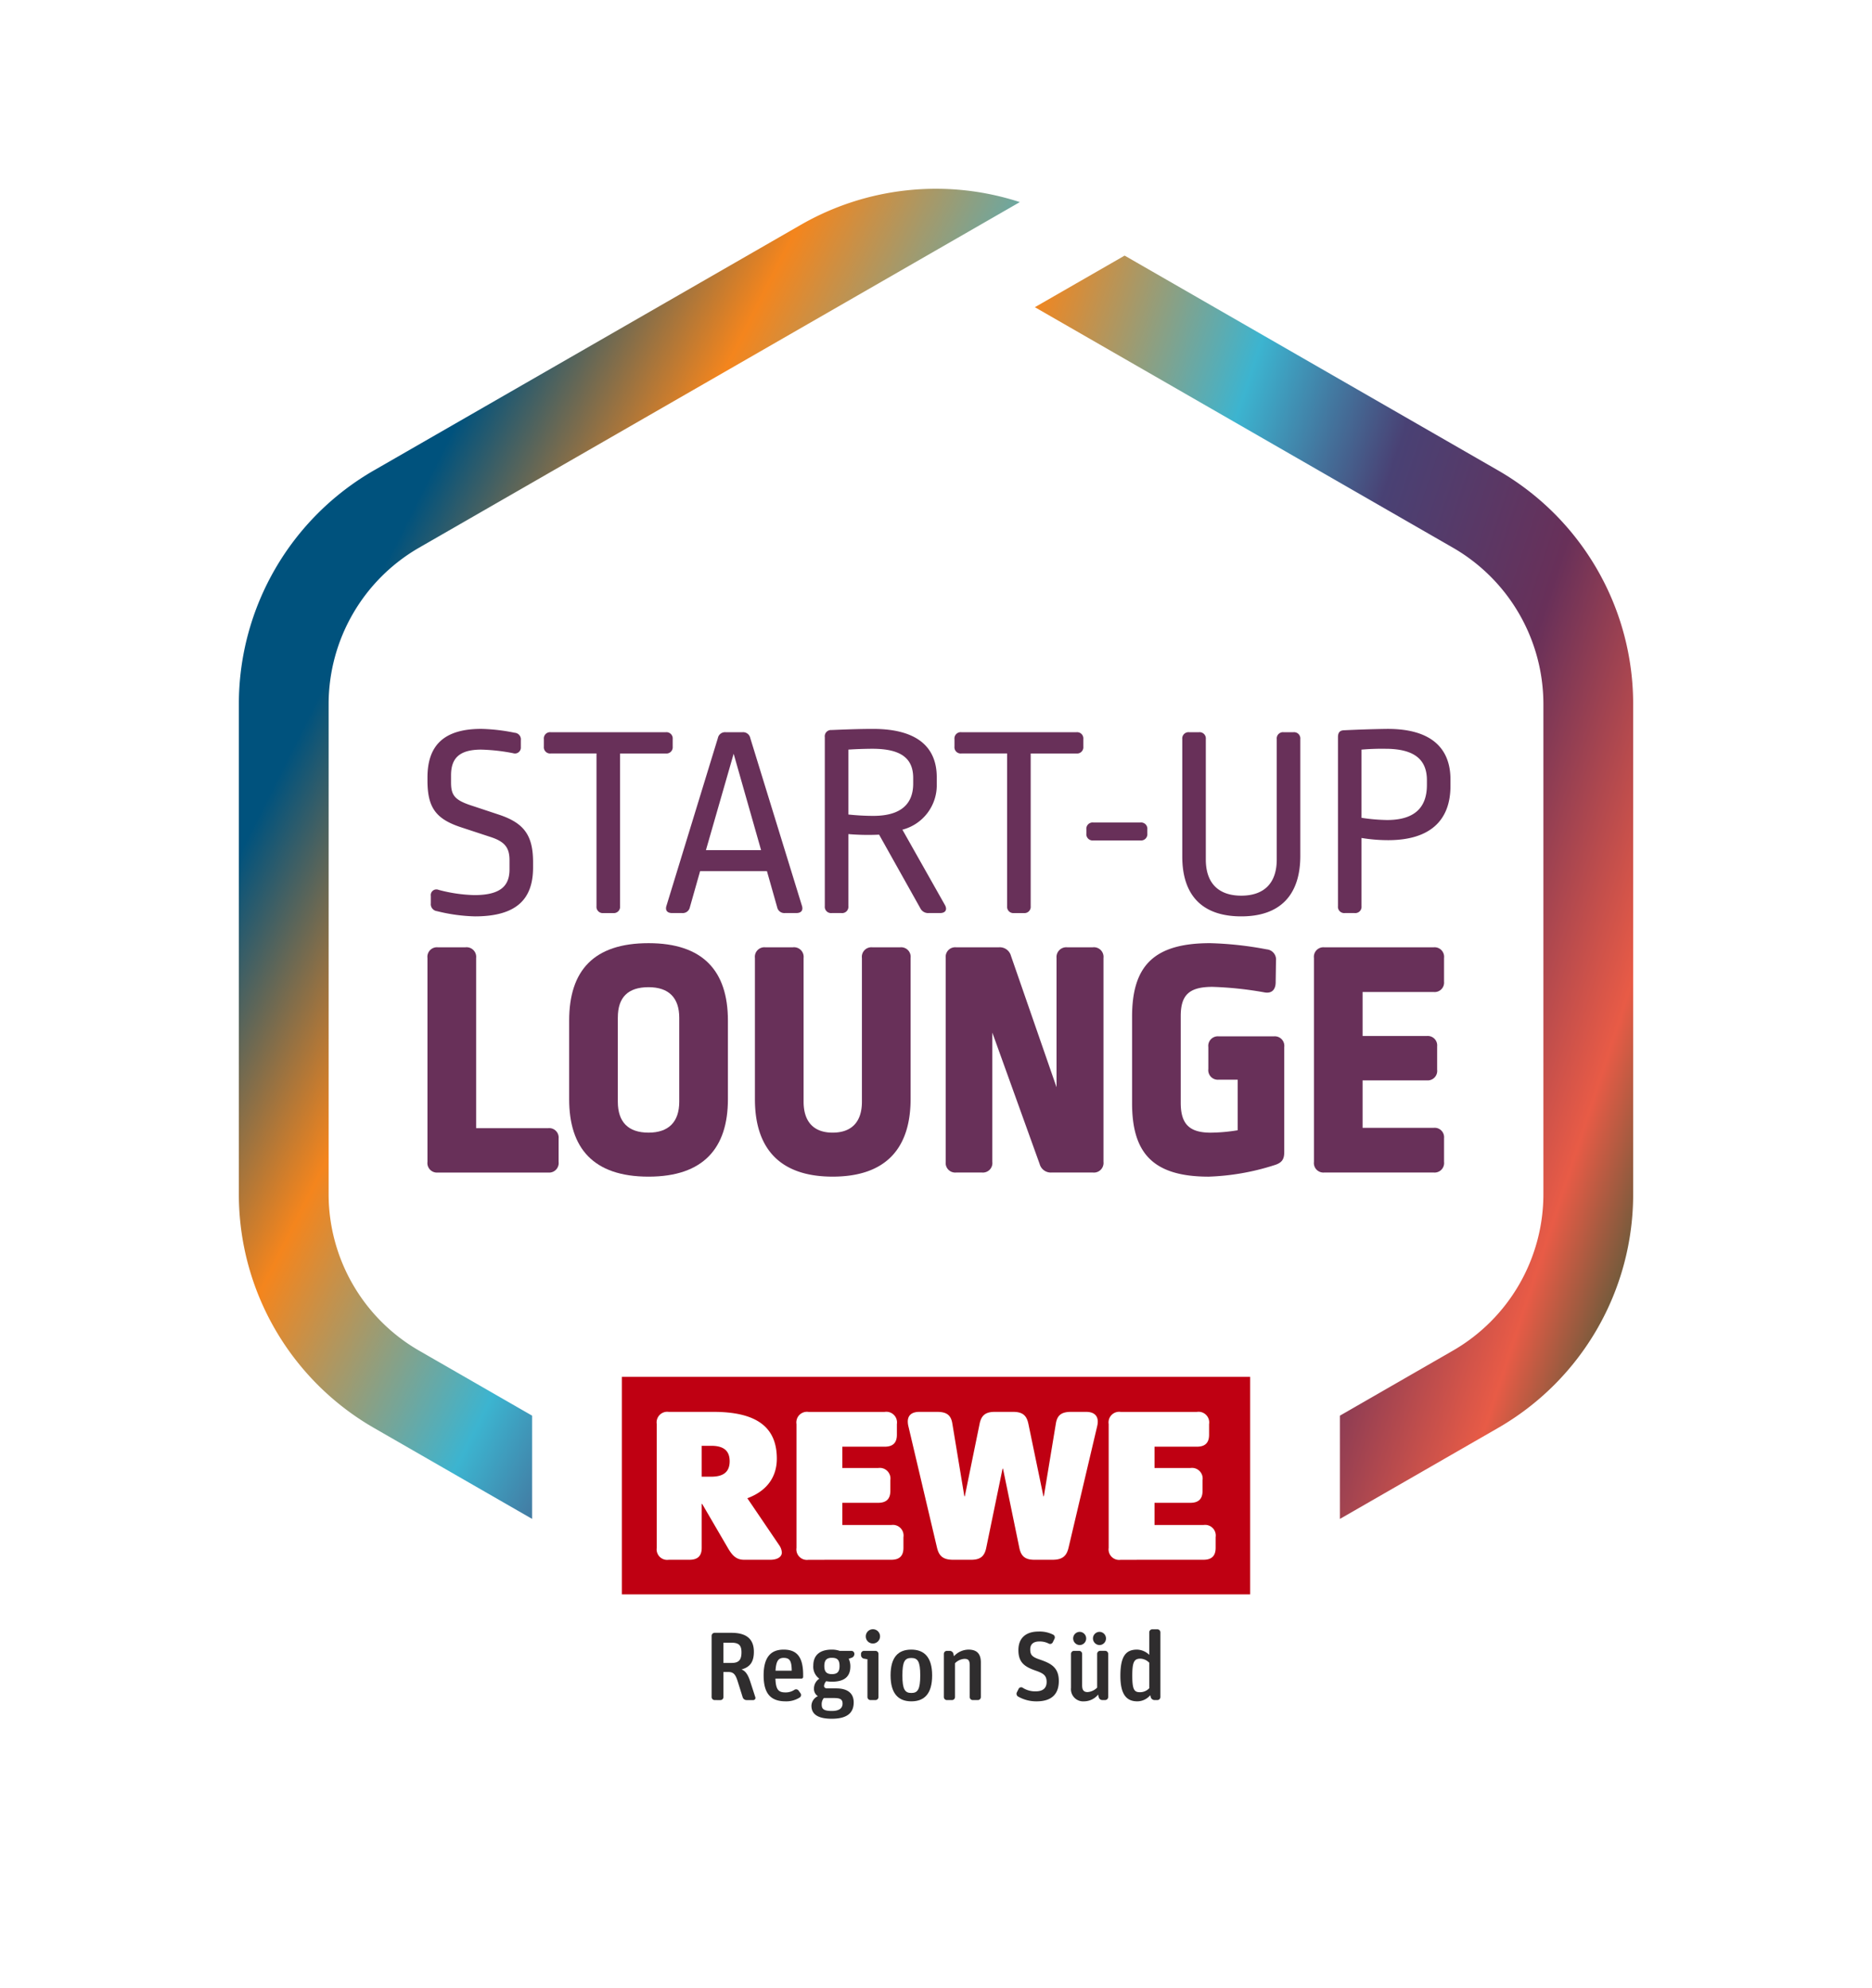
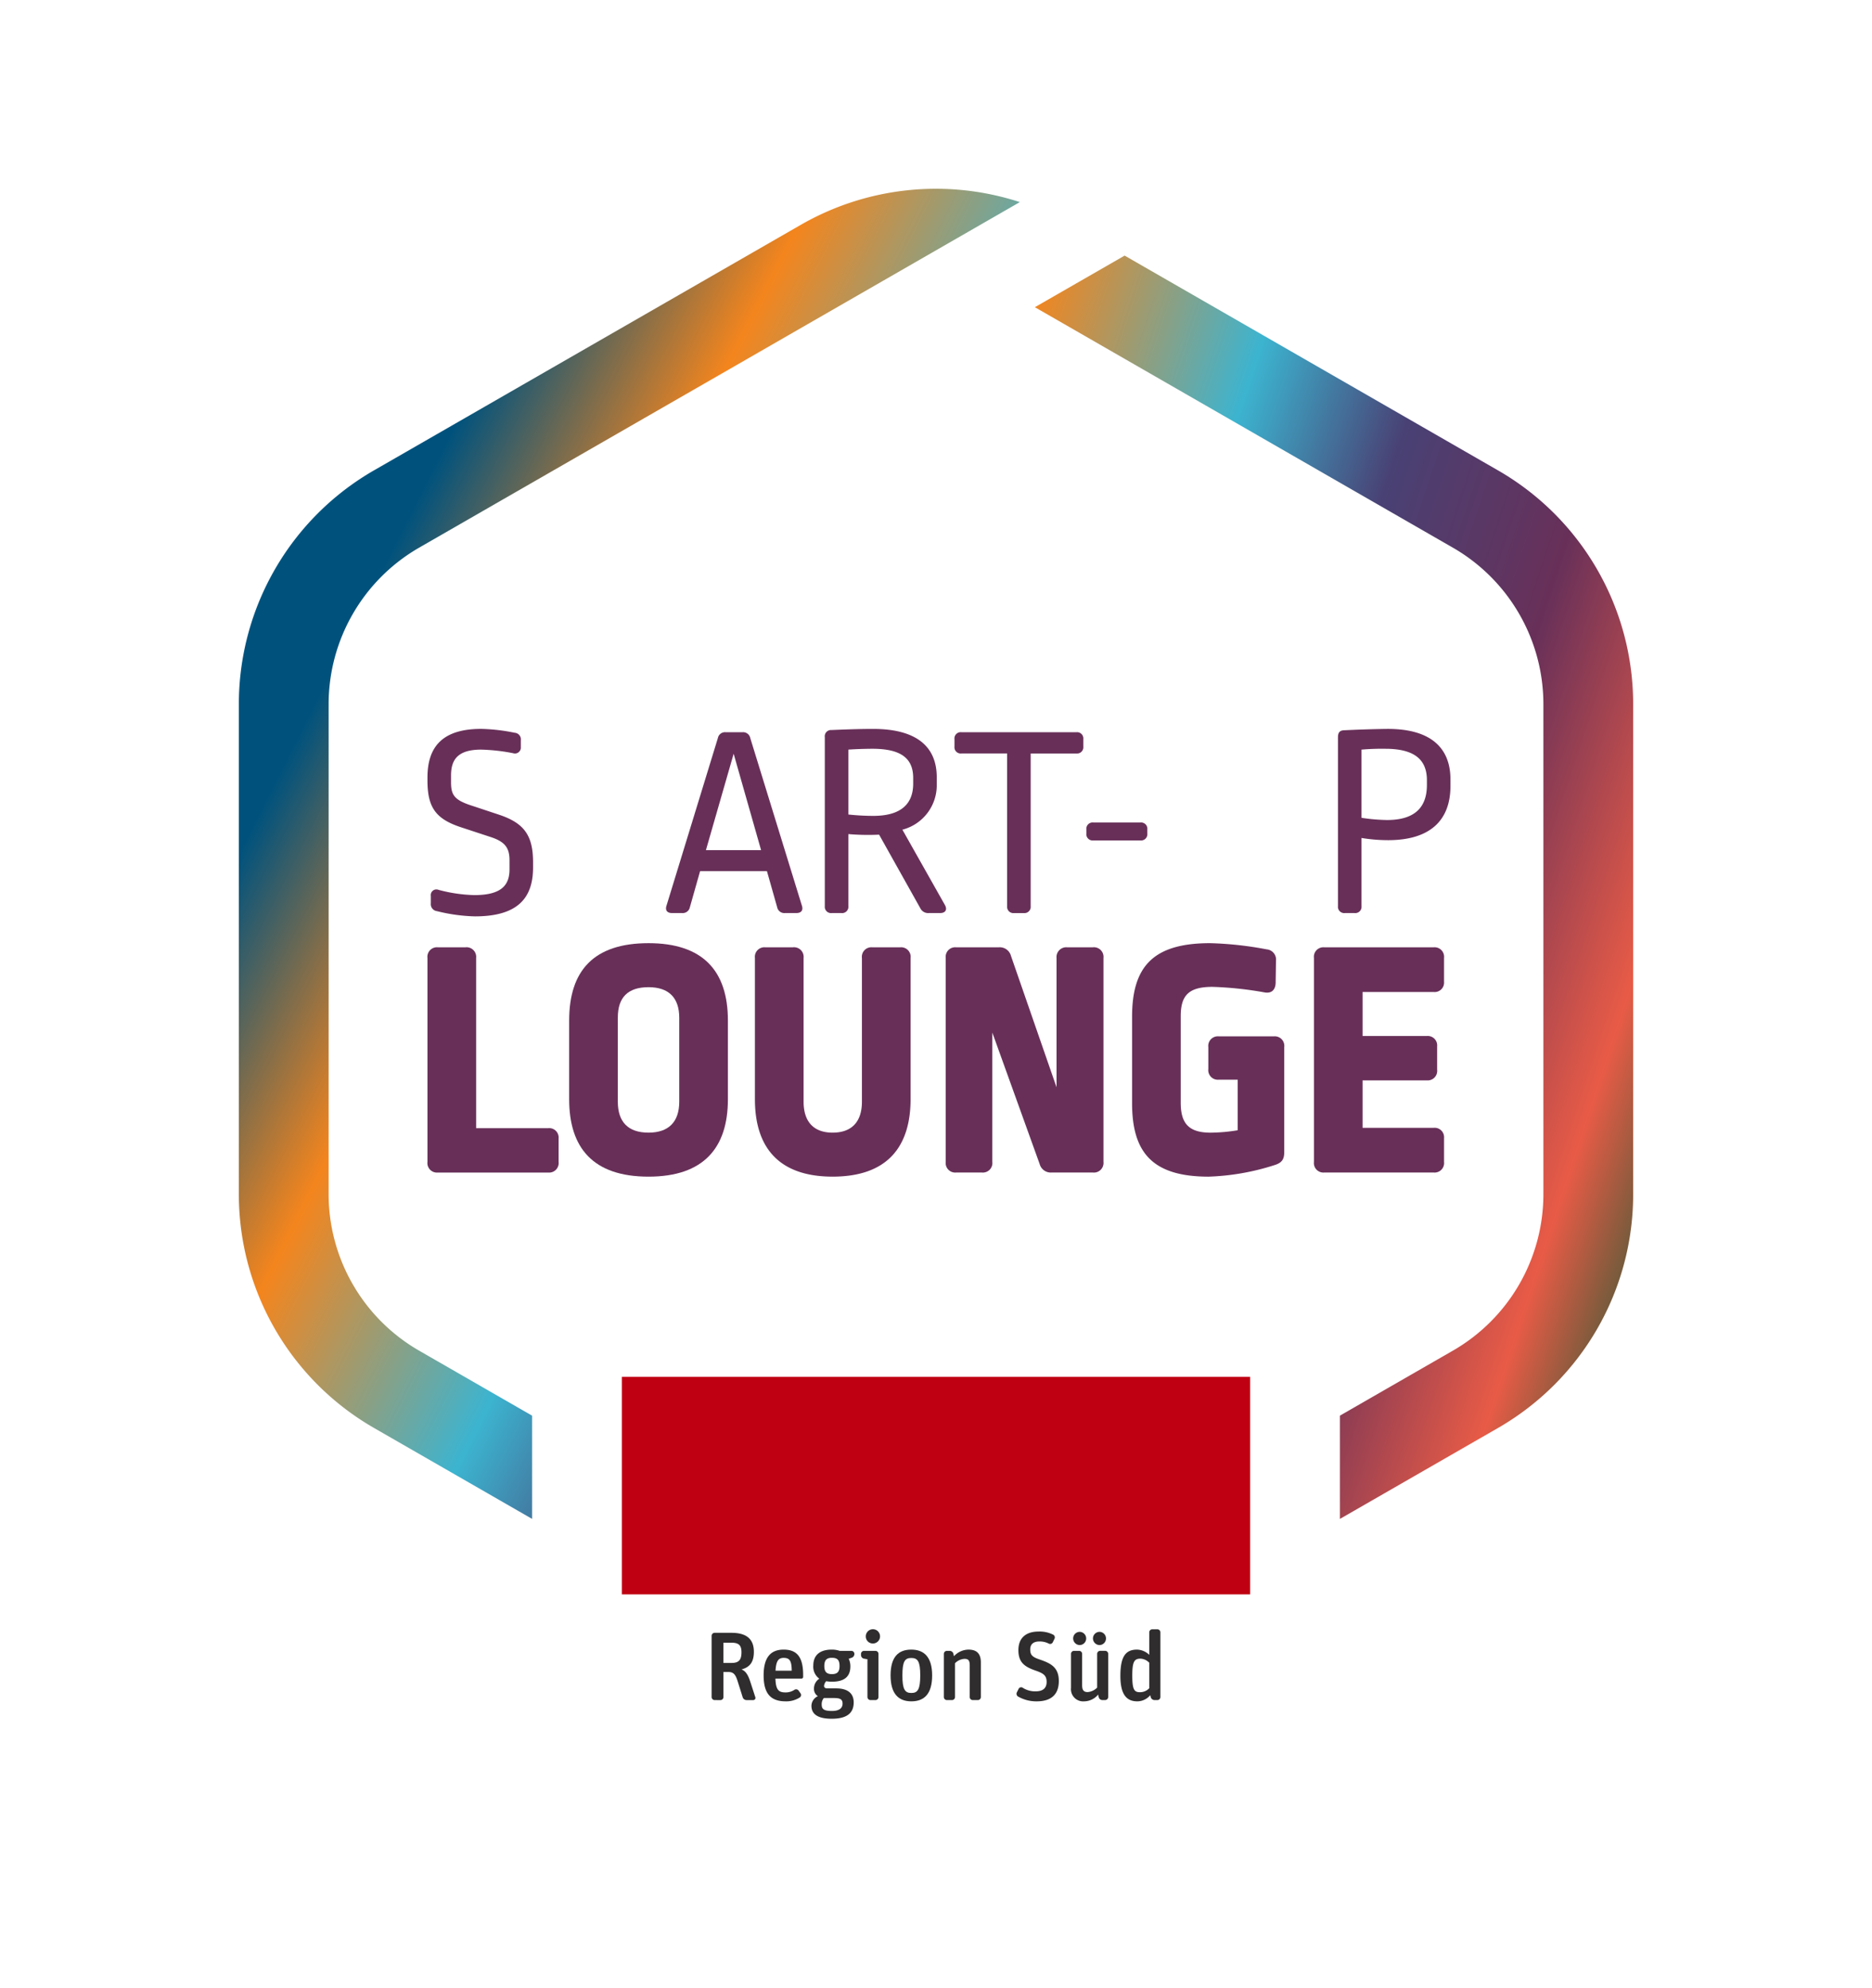
<svg xmlns="http://www.w3.org/2000/svg" xmlns:xlink="http://www.w3.org/1999/xlink" width="376" height="399.095" viewBox="0 0 376 399.095">
  <defs>
    <filter id="Pfad_802" x="0" y="0" width="376" height="399.095" filterUnits="userSpaceOnUse">
      <feOffset dy="10" input="SourceAlpha" />
      <feGaussianBlur stdDeviation="10" result="blur" />
      <feFlood flood-opacity="0.161" />
      <feComposite operator="in" in2="blur" />
      <feComposite in="SourceGraphic" />
    </filter>
    <linearGradient id="linear-gradient" x1="1.295" y1="1.097" x2="0.254" y2="0.203" gradientUnits="objectBoundingBox">
      <stop offset="0" stop-color="#005a31" />
      <stop offset="0.143" stop-color="#e85b46" />
      <stop offset="0.318" stop-color="#683059" />
      <stop offset="0.483" stop-color="#494174" />
      <stop offset="0.626" stop-color="#3cb4d0" />
      <stop offset="0.828" stop-color="#f4851d" />
      <stop offset="1" stop-color="#00527d" />
    </linearGradient>
    <linearGradient id="linear-gradient-2" x1="1.081" y1="0.871" x2="-0.278" y2="-0.071" xlink:href="#linear-gradient" />
  </defs>
  <g id="Start_Up_Lounge_Logo" transform="translate(30 20)">
    <g transform="matrix(1, 0, 0, 1, -30, -20)" filter="url(#Pfad_802)">
-       <path id="Pfad_802-2" data-name="Pfad 802" d="M296.8,73.673,221.844,30.568,198.727,18.756l-1.357-.439a72.49,72.49,0,0,0-58.573,6.1L53.141,73.672a72.208,72.208,0,0,0-36.172,62.4v98.518A72.2,72.2,0,0,0,53.141,297l35.887,20.64,4.87,2.8V327.3a26.634,26.634,0,0,0,26.657,26.553H229.384A26.635,26.635,0,0,0,256.041,327.3v-6.865l4.869-2.8L296.8,297a72.2,72.2,0,0,0,36.172-62.4V136.077A72.2,72.2,0,0,0,296.8,73.673Z" transform="translate(13.03 5.24)" fill="#fff" />
-     </g>
+       </g>
    <g id="Gruppe_923" data-name="Gruppe 923" transform="translate(17.975 17.904)">
      <g id="Gruppe_917" data-name="Gruppe 917">
        <path id="Pfad_803" data-name="Pfad 803" d="M92.87,278.1l-22.7-13.056A36.273,36.273,0,0,1,52,233.691V135.173a36.272,36.272,0,0,1,18.17-31.348l85.656-49.259.021-.011,34.985-20.12a54.459,54.459,0,0,0-44.02,4.579L61.153,88.274a54.116,54.116,0,0,0-27.184,46.9v98.518a54.116,54.116,0,0,0,27.184,46.9L92.87,298.829Z" transform="translate(-33.969 -31.76)" fill="url(#linear-gradient)" />
        <path id="Pfad_804" data-name="Pfad 804" d="M278.165,87.6l-74.954-43.1L185.183,54.86l83.968,48.288A36.272,36.272,0,0,1,287.321,134.5v98.518a36.273,36.273,0,0,1-18.171,31.349l-22.7,13.056v20.734l31.717-18.239a54.116,54.116,0,0,0,27.184-46.9V134.5A54.116,54.116,0,0,0,278.165,87.6Z" transform="translate(-25.298 -31.083)" fill="url(#linear-gradient-2)" />
      </g>
      <g id="Gruppe_918" data-name="Gruppe 918" transform="translate(76.929 238.552)">
        <path id="Pfad_805" data-name="Pfad 805" d="M232.919,301.941H106.726V258.268H232.919v43.673Z" transform="translate(-106.726 -258.268)" fill="#bf0012" />
-         <path id="Pfad_806" data-name="Pfad 806" d="M223.155,294.64c1.666,0,2.455-.787,2.455-2.4V290.1a2.143,2.143,0,0,0-2.455-2.445h-9.823V283.2h7.191c1.666,0,2.456-.787,2.456-2.4v-2.141a2.143,2.143,0,0,0-2.456-2.445h-7.191v-4.281h8.506c1.667,0,2.456-.786,2.456-2.4v-2.141a2.143,2.143,0,0,0-2.456-2.445h-15.3a2.13,2.13,0,0,0-2.413,2.445v24.854a2.117,2.117,0,0,0,2.413,2.4ZM187.987,267.3c-.351-1.66-1.185-2.358-3.026-2.358h-3.728c-1.842,0-2.674.7-3.025,2.358l-2.982,14.59h-.088l-2.412-14.59c-.263-1.66-1.1-2.358-3.026-2.358h-3.6c-1.491,0-2.324.655-2.324,1.965a4.176,4.176,0,0,0,.132.962l5.744,24.372c.4,1.615,1.184,2.4,3.245,2.4h3.6c1.842,0,2.675-.7,3.026-2.359l3.288-15.943h.089l3.288,15.943c.351,1.66,1.184,2.359,3.026,2.359h3.6c2.062,0,2.851-.787,3.245-2.4l5.744-24.372a4.172,4.172,0,0,0,.132-.962c0-1.31-.878-1.965-2.324-1.965h-3.069c-1.93,0-2.763.7-3.026,2.358l-2.412,14.59h-.088l-3.025-14.59ZM160.447,294.64c1.666,0,2.456-.787,2.456-2.4V290.1a2.144,2.144,0,0,0-2.456-2.445h-9.823V283.2h7.192c1.666,0,2.455-.787,2.455-2.4v-2.141a2.143,2.143,0,0,0-2.455-2.445h-7.192v-4.281h8.507c1.666,0,2.455-.786,2.455-2.4v-2.141a2.143,2.143,0,0,0-2.455-2.445h-15.3a2.129,2.129,0,0,0-2.412,2.445v24.854a2.116,2.116,0,0,0,2.412,2.4Zm-38.063-16.685v-6.2h1.93c2.587,0,3.684,1.091,3.684,3.1s-1.1,3.1-3.684,3.1Zm-2.455,16.685c1.666,0,2.455-.787,2.455-2.4v-8.824h.088l5.175,8.867c.965,1.66,1.8,2.359,3.289,2.359h5.218c1.272,0,2.324-.48,2.324-1.485a2.9,2.9,0,0,0-.527-1.442l-6.4-9.434c4.123-1.529,5.92-4.456,5.92-7.949,0-5.9-3.508-9.391-12.717-9.391h-8.99a2.13,2.13,0,0,0-2.412,2.445v24.854a2.117,2.117,0,0,0,2.412,2.4Z" transform="translate(-106.346 -257.913)" fill="#fff" />
      </g>
      <g id="Gruppe_919" data-name="Gruppe 919" transform="translate(94.957 289.215)">
        <path id="Pfad_807" data-name="Pfad 807" d="M124.383,320.57a.609.609,0,0,1-.607-.606v-12.3a.608.608,0,0,1,.607-.6h3.391c3.039,0,4.488,1.288,4.488,3.806,0,2.147-.862,3.1-2.489,3.553.785.274,1.294,1.015,1.745,2.382l1.039,3.2a.432.432,0,0,1-.412.567h-1.352a.816.816,0,0,1-.783-.586l-1.019-3.24c-.471-1.5-.941-1.817-1.9-1.817h-.941v5.037a.609.609,0,0,1-.607.606Zm1.764-7.459h1.666c1.49,0,1.96-.683,1.96-2.147,0-1.367-.529-1.914-1.979-1.914h-1.647Z" transform="translate(-123.776 -306.337)" fill="#2f2d2e" />
        <path id="Pfad_808" data-name="Pfad 808" d="M138.085,320.653c-2.96,0-4.43-1.5-4.43-5.213,0-3.748,1.529-5.174,4.019-5.174,2.666,0,3.92,1.484,3.92,5.1v.371a.347.347,0,0,1-.332.352h-5.234c.078,2.264.627,2.772,2.039,2.772a3.168,3.168,0,0,0,1.784-.527.623.623,0,0,1,.843.176l.372.527a.6.6,0,0,1-.156.839A5.015,5.015,0,0,1,138.085,320.653Zm-.392-8.728c-1,0-1.529.508-1.646,2.577H139.3C139.281,312.589,138.928,311.926,137.693,311.926Z" transform="translate(-123.21 -306.167)" fill="#2f2d2e" />
        <path id="Pfad_809" data-name="Pfad 809" d="M146.816,324.148c-2.843,0-4.077-.956-4.077-2.6a2.169,2.169,0,0,1,1.293-1.933,1.717,1.717,0,0,1-.785-1.5,2.354,2.354,0,0,1,1.078-2.012,2.95,2.95,0,0,1-1.215-2.616c0-2.088,1.294-3.222,3.724-3.222a4.829,4.829,0,0,1,1.587.254h2.353a.6.6,0,0,1,.589.586v.039a.8.8,0,0,1-.569.762l-.569.195a3.538,3.538,0,0,1,.333,1.523c0,2.089-1.234,3.085-3.7,3.085a6.846,6.846,0,0,1-1.156-.1,1.632,1.632,0,0,0-.431.957c0,.273.2.488.666.488h1.8c2.078,0,3.489.839,3.489,2.812C151.226,323,149.873,324.148,146.816,324.148Zm-1.588-4.159a1.9,1.9,0,0,0-.431,1.27c0,.858.294,1.327,2.058,1.327,1.412,0,2.137-.527,2.137-1.484,0-.9-.569-1.113-1.7-1.113Zm1.607-4.8c1.118,0,1.549-.488,1.549-1.621,0-1.171-.392-1.659-1.549-1.659-1.058,0-1.509.488-1.509,1.659C145.326,314.679,145.757,315.186,146.835,315.186Z" transform="translate(-122.689 -306.167)" fill="#2f2d2e" />
        <path id="Pfad_810" data-name="Pfad 810" d="M154.056,320.606a.61.61,0,0,1-.608-.606v-7.594l-.705-.118a.735.735,0,0,1-.588-.723v-.234a.61.61,0,0,1,.608-.606h2.293a.61.61,0,0,1,.608.606V320a.61.61,0,0,1-.608.606Zm.471-11.363a1.407,1.407,0,0,1-1.411-1.426,1.431,1.431,0,1,1,1.411,1.426Z" transform="translate(-122.149 -306.374)" fill="#2f2d2e" />
        <path id="Pfad_811" data-name="Pfad 811" d="M161.946,320.653c-2.567,0-4.174-1.5-4.174-5.213,0-3.729,1.587-5.174,4.155-5.174s4.194,1.484,4.194,5.193S164.515,320.653,161.946,320.653Zm0-1.679c1.294,0,1.784-.742,1.784-3.534,0-2.831-.509-3.494-1.8-3.494s-1.784.683-1.784,3.513C160.144,318.252,160.653,318.975,161.946,318.975Z" transform="translate(-121.827 -306.167)" fill="#2f2d2e" />
        <path id="Pfad_812" data-name="Pfad 812" d="M168.5,320.4a.609.609,0,0,1-.607-.606v-8.669a.609.609,0,0,1,.607-.606h.569a.777.777,0,0,1,.745.586l.1.489a4.062,4.062,0,0,1,2.92-1.328c1.568,0,2.49.722,2.49,2.577v6.951a.61.61,0,0,1-.608.606h-1.019a.61.61,0,0,1-.608-.606V313.41c0-1.034-.333-1.288-1.057-1.288a2.912,2.912,0,0,0-1.9.878v6.794a.61.61,0,0,1-.608.606Z" transform="translate(-121.246 -306.167)" fill="#2f2d2e" />
        <path id="Pfad_813" data-name="Pfad 813" d="M185.722,320.837a7.377,7.377,0,0,1-3.7-.956.658.658,0,0,1-.255-.859l.353-.7a.563.563,0,0,1,.783-.235,4.638,4.638,0,0,0,2.626.741c1.568,0,2.215-.723,2.215-1.894,0-1.366-.764-1.757-2.2-2.265-2.254-.78-3.47-1.659-3.47-4.119,0-2.518,1.608-3.729,4.039-3.729a6.016,6.016,0,0,1,2.939.626.617.617,0,0,1,.275.819l-.353.723a.587.587,0,0,1-.8.254,3.932,3.932,0,0,0-1.882-.43c-1.156,0-1.842.508-1.842,1.6,0,1.131.431,1.522,1.862,2.01,2.136.741,3.881,1.484,3.881,4.335C190.191,319.04,189.092,320.837,185.722,320.837Z" transform="translate(-120.455 -306.35)" fill="#2f2d2e" />
        <path id="Pfad_814" data-name="Pfad 814" d="M194.693,320.834a2.452,2.452,0,0,1-2.647-2.7v-6.833a.61.61,0,0,1,.608-.606h1.018a.61.61,0,0,1,.608.606v6.306c0,1.054.392,1.366,1.118,1.366a3.029,3.029,0,0,0,1.9-.9v-6.775a.61.61,0,0,1,.608-.606h1a.609.609,0,0,1,.608.606v8.669a.61.61,0,0,1-.608.606h-.568a.737.737,0,0,1-.725-.585l-.117-.508A3.724,3.724,0,0,1,194.693,320.834Zm-.883-11.3a1.344,1.344,0,0,1-1.332-1.328,1.327,1.327,0,0,1,1.313-1.327,1.328,1.328,0,0,1,.019,2.655Zm3.98,0a1.344,1.344,0,0,1-1.333-1.328,1.328,1.328,0,0,1,1.313-1.327,1.328,1.328,0,0,1,.02,2.655Z" transform="translate(-119.861 -306.347)" fill="#2f2d2e" />
        <path id="Pfad_815" data-name="Pfad 815" d="M204.836,320.859c-2,0-3.411-1.133-3.411-5.115,0-3.925,1.077-5.272,3.352-5.272a3.663,3.663,0,0,1,2.451,1.055V307a.609.609,0,0,1,.607-.606h1.019a.609.609,0,0,1,.607.606v13a.609.609,0,0,1-.607.606h-.569a.818.818,0,0,1-.764-.586l-.1-.391A3.411,3.411,0,0,1,204.836,320.859Zm.51-1.836a2.535,2.535,0,0,0,1.882-.8v-5.115a2.632,2.632,0,0,0-1.746-.821c-1.234,0-1.666.548-1.666,3.378C203.816,318.477,204.189,319.024,205.346,319.024Z" transform="translate(-119.324 -306.373)" fill="#2f2d2e" />
      </g>
      <g id="Gruppe_922" data-name="Gruppe 922" transform="translate(37.883 108.448)">
        <g id="Gruppe_920" data-name="Gruppe 920" transform="translate(0 43.023)">
          <path id="Pfad_816" data-name="Pfad 816" d="M77.424,176.371a1.934,1.934,0,0,1,2.149,2.141v34.174H94.059a1.893,1.893,0,0,1,2.08,2.072v4.7a1.914,1.914,0,0,1-2.08,2.14H71.879a1.915,1.915,0,0,1-2.081-2.14V178.512a1.915,1.915,0,0,1,2.081-2.141Z" transform="translate(-69.798 -175.542)" fill="#683059" />
          <path id="Pfad_817" data-name="Pfad 817" d="M128.6,191.118v15.811c0,9.734-4.852,15.534-15.943,15.534-11.159,0-15.942-5.8-15.942-15.534V191.118c0-10.01,4.92-15.534,15.942-15.534C123.544,175.584,128.6,181.108,128.6,191.118Zm-22.112-.62v16.915c0,4.073,2.08,6.214,6.17,6.214,4.021,0,6.169-2.141,6.169-6.214V190.566c0-4-2.079-6.144-6.169-6.144C108.5,184.422,106.492,186.493,106.492,190.5Z" transform="translate(-68.254 -175.584)" fill="#683059" />
          <path id="Pfad_818" data-name="Pfad 818" d="M161.19,176.371a1.914,1.914,0,0,1,2.08,2.141v28.306c0,9.735-4.783,15.6-15.666,15.6-10.675,0-15.6-5.73-15.6-15.534V178.512a1.915,1.915,0,0,1,2.081-2.141h5.545a1.934,1.934,0,0,1,2.149,2.141v28.859c0,4.073,2.08,6.214,5.823,6.214,3.813,0,5.892-2.141,5.892-6.214V178.512a1.914,1.914,0,0,1,2.08-2.141Z" transform="translate(-66.231 -175.542)" fill="#683059" />
          <path id="Pfad_819" data-name="Pfad 819" d="M189.534,221.593a2.324,2.324,0,0,1-2.427-1.726l-9.5-26.373v25.96a1.913,1.913,0,0,1-2.079,2.14h-5.2a1.914,1.914,0,0,1-2.08-2.14V178.512a1.915,1.915,0,0,1,2.08-2.141h8.6a2.324,2.324,0,0,1,2.426,1.726l9.15,26.373V178.512a1.965,1.965,0,0,1,2.149-2.141h5.129a1.934,1.934,0,0,1,2.15,2.141v40.941a1.934,1.934,0,0,1-2.15,2.14Z" transform="translate(-64.152 -175.542)" fill="#683059" />
          <path id="Pfad_820" data-name="Pfad 820" d="M230.684,176.827a2.053,2.053,0,0,1,1.871,2.279l-.069,4.488c-.07,1.449-.9,2.14-2.288,1.864a71.193,71.193,0,0,0-10.4-1.1c-4.714,0-6.378,1.658-6.378,5.868v17.4c0,4.281,1.734,6.007,6.031,6.007a35.32,35.32,0,0,0,5.406-.483V202.994h-3.812a1.914,1.914,0,0,1-2.08-2.14v-4.419a1.914,1.914,0,0,1,2.08-2.14h11.09a1.914,1.914,0,0,1,2.079,2.14v21.058c0,1.449-.416,2.21-2.079,2.692a48.213,48.213,0,0,1-13.1,2.279c-11.369,0-15.388-4.9-15.388-14.775v-17.33c0-10.148,4.3-14.775,15.663-14.775A69.7,69.7,0,0,1,230.684,176.827Z" transform="translate(-62.123 -175.584)" fill="#683059" />
          <path id="Pfad_821" data-name="Pfad 821" d="M262.248,176.371a1.914,1.914,0,0,1,2.079,2.141v4.763a1.893,1.893,0,0,1-2.079,2.071H247.968v8.838h12.893a1.893,1.893,0,0,1,2.08,2.071v4.695a1.914,1.914,0,0,1-2.08,2.14H247.968v9.528h14.281a1.893,1.893,0,0,1,2.079,2.072v4.763a1.913,1.913,0,0,1-2.079,2.14H240.275a1.913,1.913,0,0,1-2.079-2.14V178.512a1.914,1.914,0,0,1,2.079-2.141Z" transform="translate(-60.142 -175.542)" fill="#683059" />
        </g>
        <g id="Gruppe_921" data-name="Gruppe 921">
          <path id="Pfad_822" data-name="Pfad 822" d="M87.33,135.511a1.33,1.33,0,0,1,1.224,1.5v1.386A1.184,1.184,0,0,1,87,139.613a38.285,38.285,0,0,0-6.4-.72c-4.451,0-6.066,1.774-6.066,5.155v1.441c0,2.661.778,3.6,4.509,4.768l5.176,1.719c4.953,1.663,6.79,4.1,6.79,9.535v1.053c0,6.32-3.284,9.812-11.688,9.812a34.755,34.755,0,0,1-7.626-1.053,1.412,1.412,0,0,1-1.224-1.552v-1.5a1.136,1.136,0,0,1,1.559-1.221,30.362,30.362,0,0,0,7.179,1.054c5.176,0,7.068-1.775,7.068-5.156v-1.829c0-2.55-.946-3.769-3.9-4.712l-5.732-1.885c-5.121-1.663-6.846-3.936-6.846-9.424v-.61c0-6.264,3.118-9.757,10.8-9.757A37.411,37.411,0,0,1,87.33,135.511Z" transform="translate(-69.798 -134.733)" fill="#683059" />
-           <path id="Pfad_823" data-name="Pfad 823" d="M116.394,135.366a1.26,1.26,0,0,1,1.393,1.386v1.5a1.259,1.259,0,0,1-1.393,1.385h-9.182v30.657a1.259,1.259,0,0,1-1.391,1.386h-1.949a1.259,1.259,0,0,1-1.392-1.386V139.634H93.3a1.258,1.258,0,0,1-1.391-1.385v-1.5a1.259,1.259,0,0,1,1.391-1.386Z" transform="translate(-68.53 -134.699)" fill="#683059" />
          <path id="Pfad_824" data-name="Pfad 824" d="M130.479,135.366a1.46,1.46,0,0,1,1.557,1.165l10.352,33.594c.334.943-.055,1.552-1.112,1.552H139a1.46,1.46,0,0,1-1.558-1.165l-2.06-7.262H121.964l-2.059,7.262a1.462,1.462,0,0,1-1.559,1.165h-2c-1.057,0-1.448-.61-1.113-1.552l10.3-33.594a1.462,1.462,0,0,1,1.559-1.165Zm-7.346,23.672h11.076L128.7,139.69Z" transform="translate(-67.2 -134.699)" fill="#683059" />
          <path id="Pfad_825" data-name="Pfad 825" d="M167.763,144.436v1.386a9.21,9.21,0,0,1-6.9,9.148l8.516,15.078c.556.943.166,1.663-.946,1.663H166.15a1.735,1.735,0,0,1-1.671-.942l-8.293-14.8a48.433,48.433,0,0,1-6.177-.111v14.468a1.259,1.259,0,0,1-1.391,1.386h-1.949a1.259,1.259,0,0,1-1.391-1.386V136.4a1.26,1.26,0,0,1,1.337-1.441c2.727-.112,5.621-.222,8.348-.222C164.034,134.735,167.763,138.56,167.763,144.436Zm-17.754-5.543V151.92a46.972,46.972,0,0,0,5.009.277c5.676,0,8.014-2.494,8.014-6.485V144.6c0-3.88-2.338-5.876-8.181-5.876C153.627,138.726,151.568,138.781,150.01,138.893Z" transform="translate(-65.47 -134.733)" fill="#683059" />
          <path id="Pfad_826" data-name="Pfad 826" d="M194.4,135.366a1.259,1.259,0,0,1,1.391,1.386v1.5a1.258,1.258,0,0,1-1.391,1.385h-9.182v30.657a1.26,1.26,0,0,1-1.393,1.386h-1.948a1.259,1.259,0,0,1-1.391-1.386V139.634H171.3a1.258,1.258,0,0,1-1.391-1.385v-1.5a1.258,1.258,0,0,1,1.391-1.386Z" transform="translate(-64.057 -134.699)" fill="#683059" />
          <path id="Pfad_827" data-name="Pfad 827" d="M205.818,152.579a1.258,1.258,0,0,1,1.392,1.386v.831a1.258,1.258,0,0,1-1.392,1.386h-9.46a1.259,1.259,0,0,1-1.393-1.386v-.831a1.259,1.259,0,0,1,1.393-1.386Z" transform="translate(-62.621 -133.784)" fill="#683059" />
-           <path id="Pfad_828" data-name="Pfad 828" d="M235.5,135.366a1.259,1.259,0,0,1,1.391,1.386V160.2c0,7.761-3.951,12.141-11.855,12.141-7.681,0-11.854-4.047-11.854-12.03v-23.56a1.259,1.259,0,0,1,1.391-1.386h1.948a1.258,1.258,0,0,1,1.39,1.386v24.17c0,4.823,2.616,7.263,7.124,7.263s7.124-2.439,7.124-7.263v-24.17a1.259,1.259,0,0,1,1.391-1.386Z" transform="translate(-61.576 -134.699)" fill="#683059" />
          <path id="Pfad_829" data-name="Pfad 829" d="M265.354,144.88v1.33c0,6.763-3.95,10.866-12.522,10.866a33.034,33.034,0,0,1-5.344-.443v13.692a1.258,1.258,0,0,1-1.39,1.386h-1.948a1.259,1.259,0,0,1-1.391-1.386V136.4c0-.887.333-1.331,1.113-1.386,2.393-.111,5.009-.222,8.515-.277C261.348,134.625,265.354,138.5,265.354,144.88Zm-17.866-5.987v13.692a37.078,37.078,0,0,0,5.122.443c5.343,0,8.014-2.327,8.014-7.04v-.943c0-4.1-2.448-6.319-8.348-6.319A47.854,47.854,0,0,0,247.488,138.893Z" transform="translate(-59.88 -134.733)" fill="#683059" />
        </g>
      </g>
    </g>
  </g>
</svg>